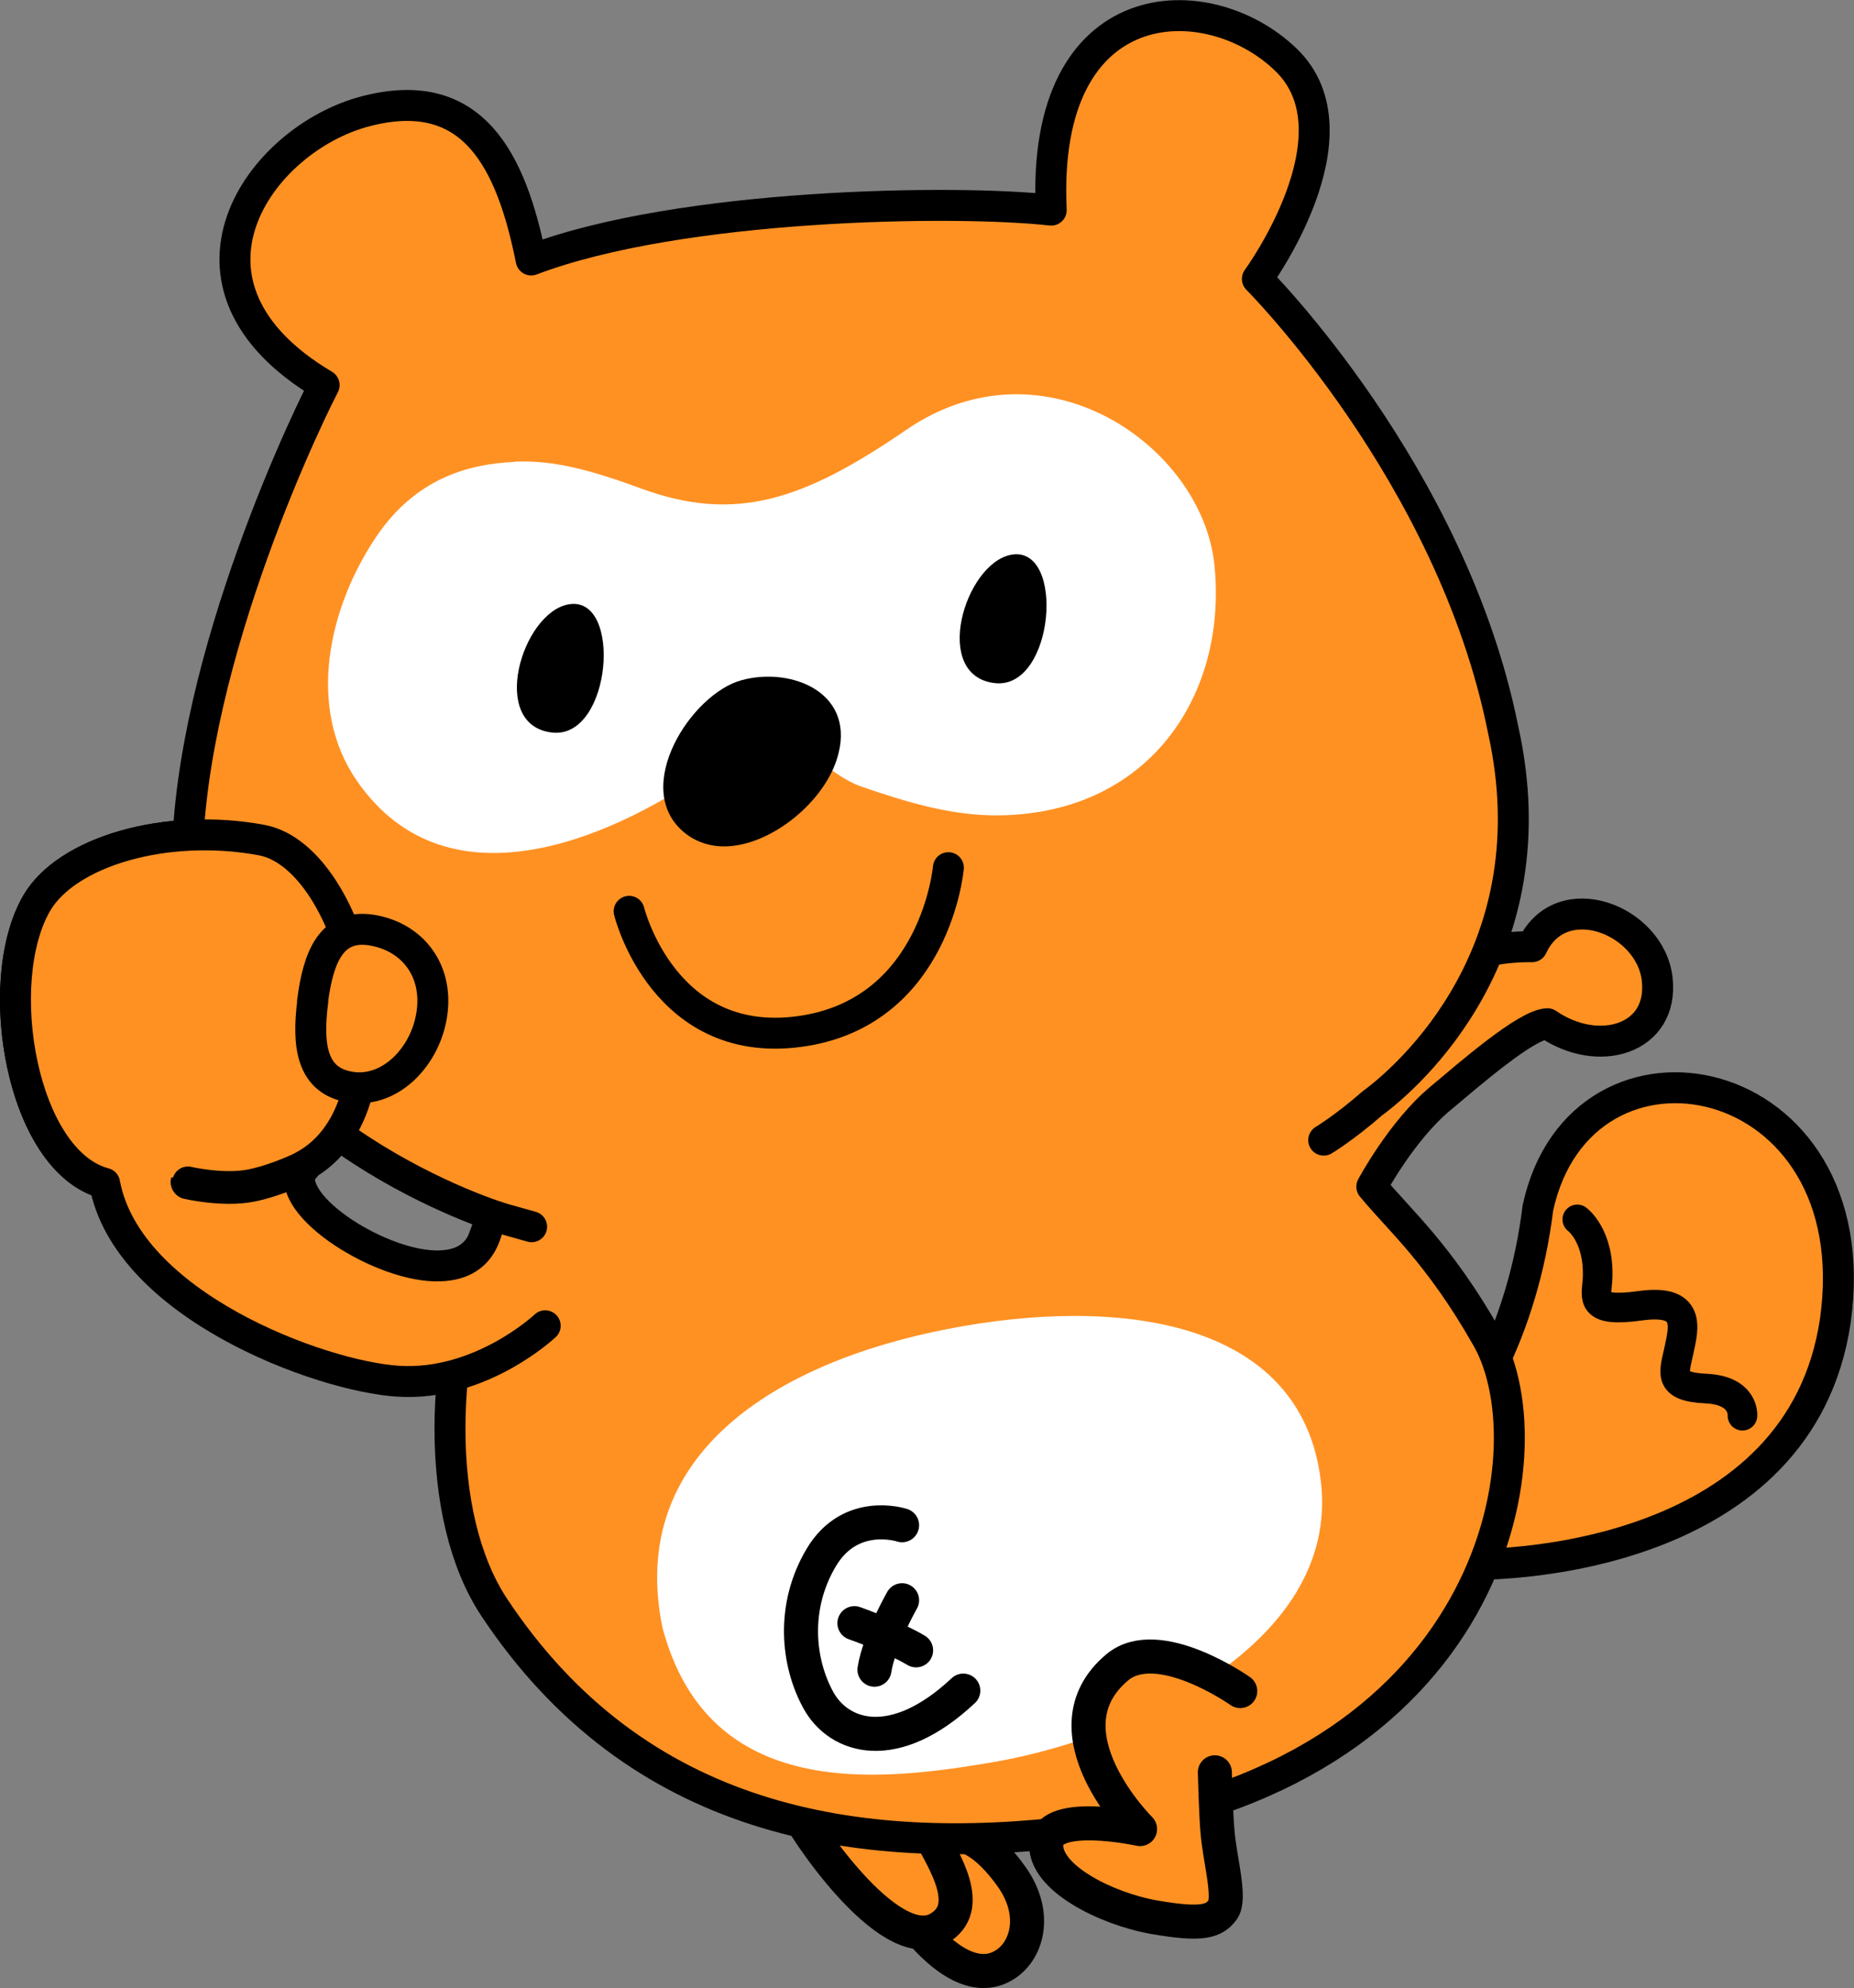
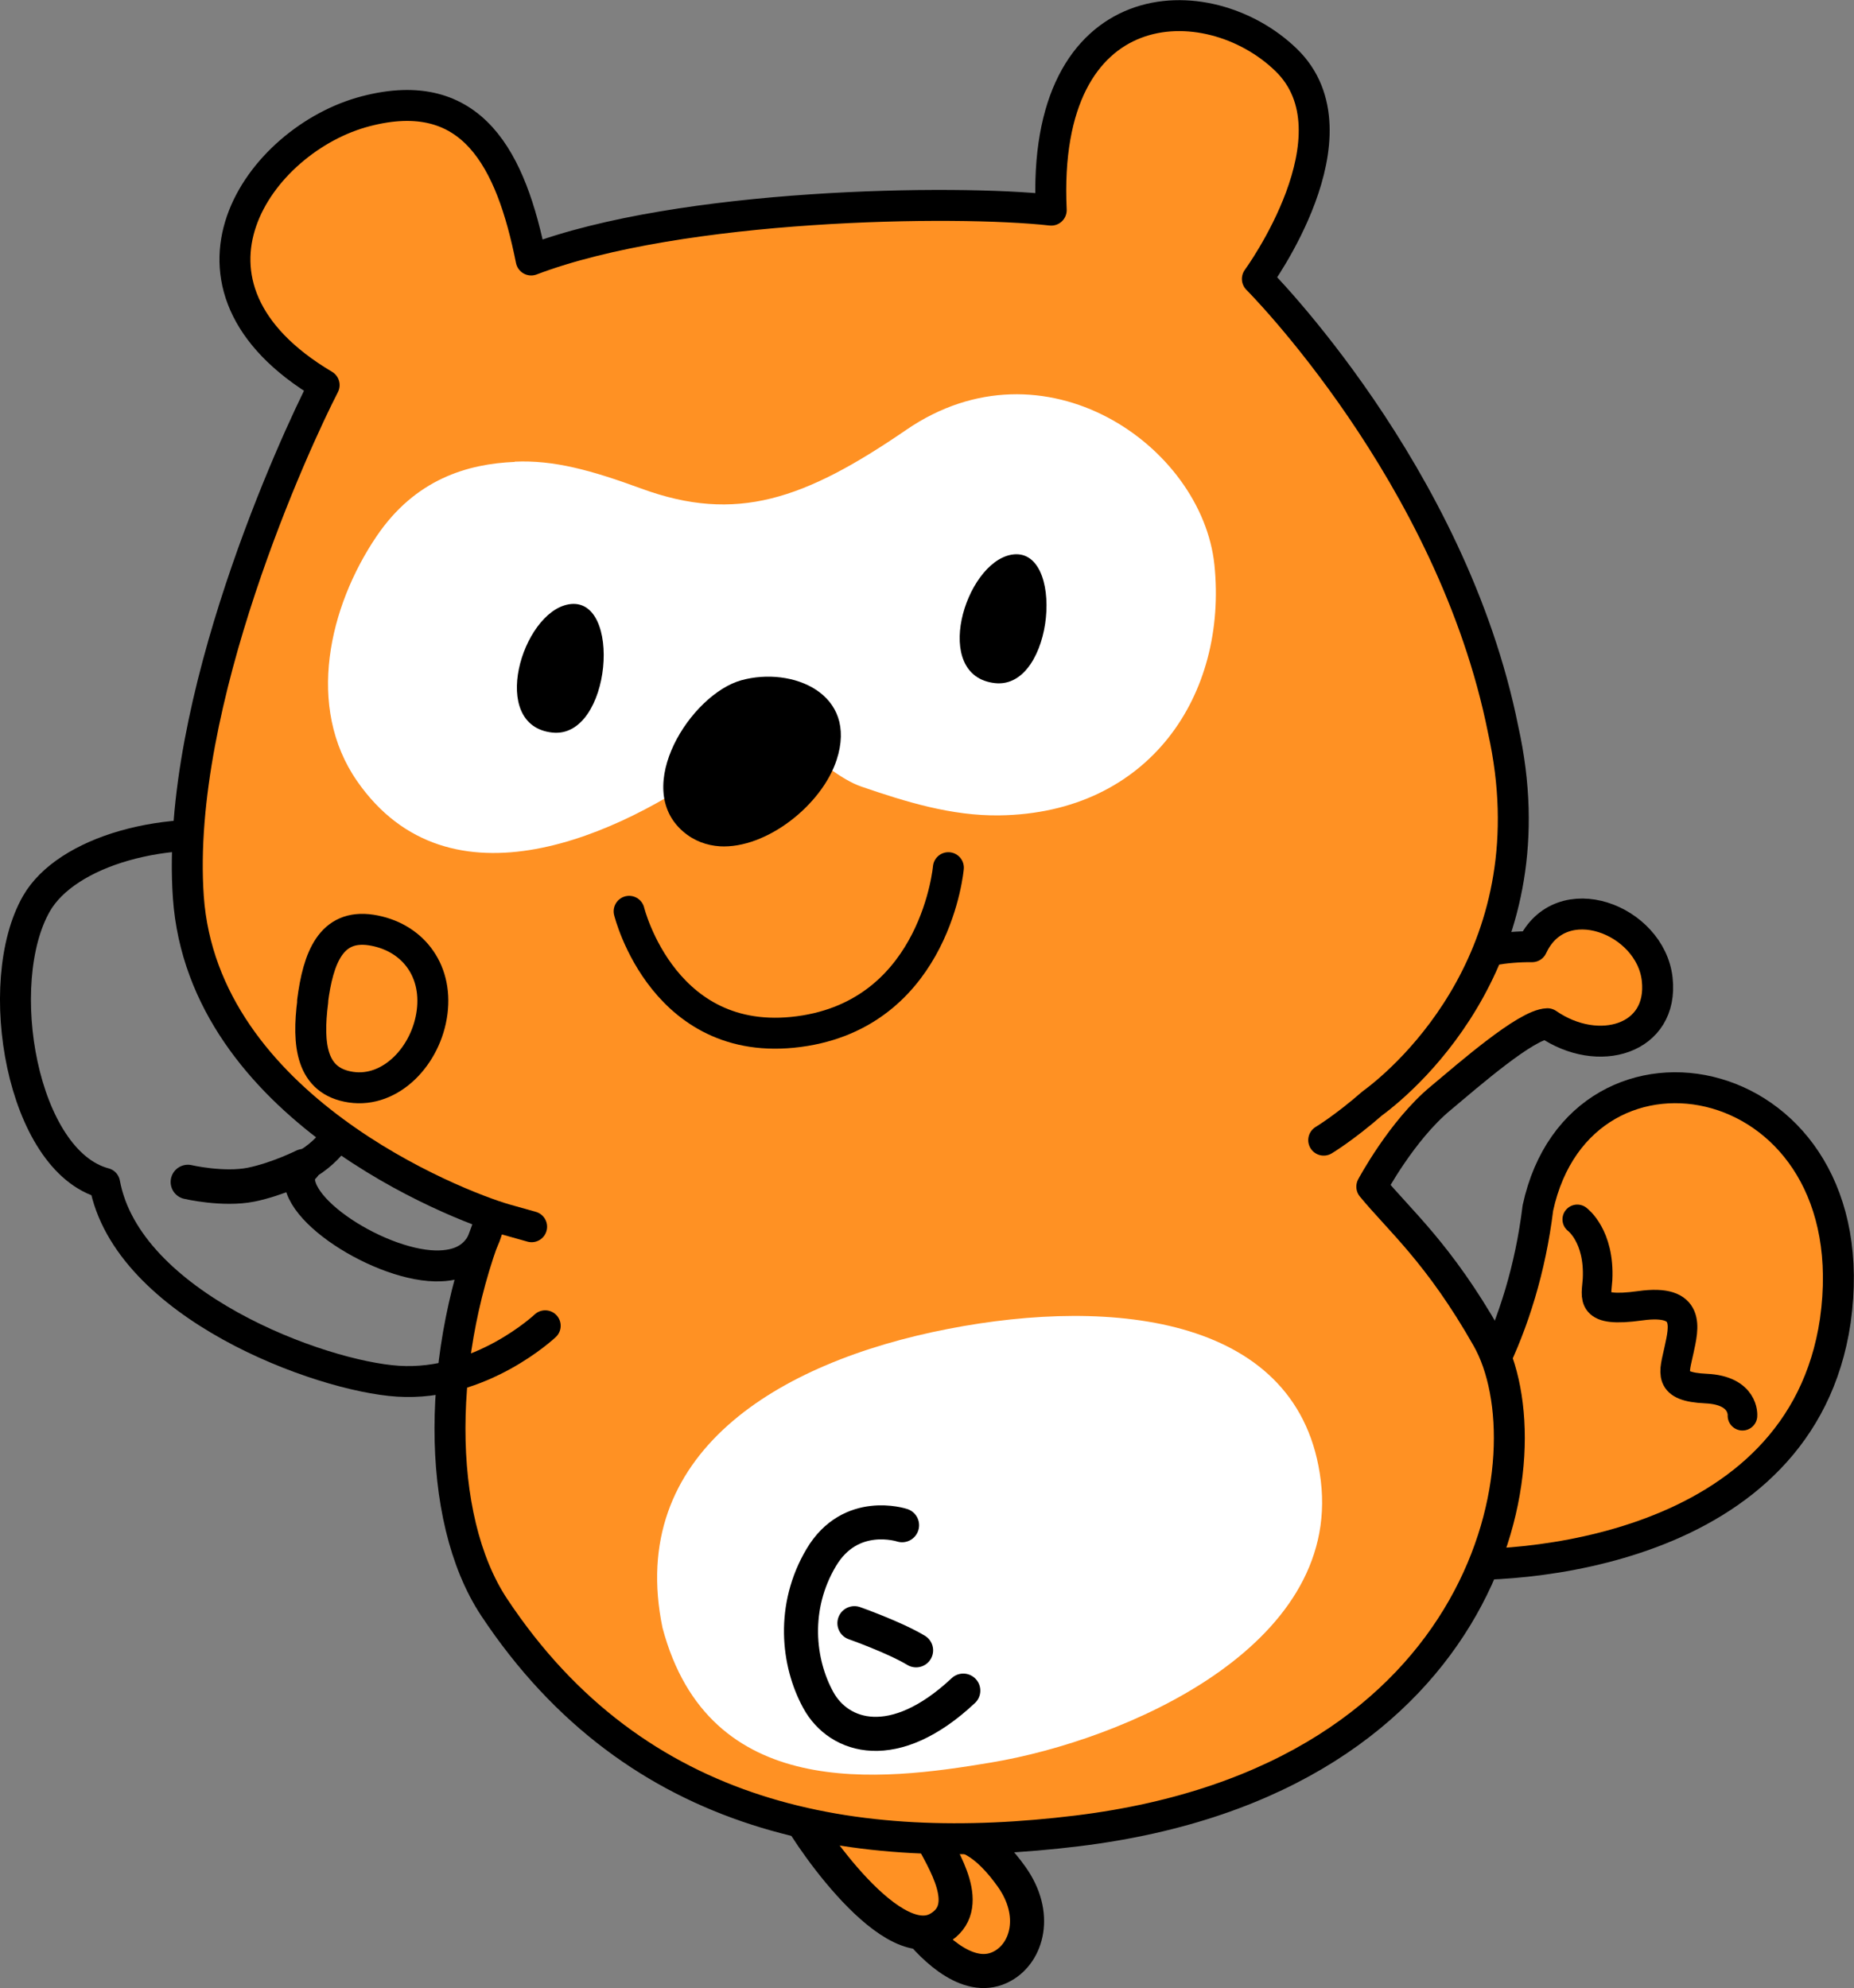
<svg xmlns="http://www.w3.org/2000/svg" id="_レイヤー_2" viewBox="0 0 83.28 89.31">
  <rect x="0" y="0" width="83.28" height="89.31" fill="#808080" stroke="none" />
  <defs>
    <style>.cls-1,.cls-2{fill:none;}.cls-1,.cls-2,.cls-3,.cls-4,.cls-5,.cls-6{stroke:#000;stroke-linecap:round;stroke-linejoin:round;}.cls-1,.cls-6{stroke-width:1.39px;}.cls-2{stroke-width:1.33px;}.cls-2,.cls-7,.cls-8{fill-rule:evenodd;}.cls-7,.cls-5{fill:#fff;}.cls-7,.cls-9,.cls-10,.cls-8{stroke-width:0px;}.cls-3,.cls-4,.cls-6,.cls-10{fill:#ff9123;}.cls-3,.cls-5{stroke-width:1.53px;}.cls-4{stroke-width:1.55px;}</style>
  </defs>
  <g id="Graphics">
    <path class="cls-6" d="m58.63,72.3c.77-2.19,2.72-2.26,5.91-2.07,3.45.33,16.35-.41,17.9-10.89,1.62-11.5-11.42-14.04-13.36-5.07-1.33,10.9-9.6,17.03-11.14,10.76" />
    <path class="cls-2" d="m78.27,63.6s.1-1.14-1.64-1.22c-1.74-.08-1.43-.7-1.21-1.73.22-1.02.56-2.31-1.74-1.99-2.31.32-1.97-.36-1.92-1.18.1-1.96-.91-2.7-.91-2.7" />
    <path class="cls-3" d="m45.04,88.32c1.1-.61,1.6-2.32.4-4.01-1.03-1.44-2.25-2.41-3.85-1.76-1.6.64-1.36,2.81-.48,3.93.88,1.12,2.49,2.65,3.93,1.84Z" />
    <path class="cls-3" d="m35.74,81.27c.17.54,4.14,6.67,6.42,5.37,1.65-.94.21-3.08-.38-4.23-.6-1.14-.99-2.64-.99-2.64" />
    <path class="cls-6" d="m22.14,54.56c-2.53,6.11-2.63,13.59.06,17.65,6.41,9.66,16.25,11.26,26.2,10.04,18.73-2.3,21.28-17.06,18.4-22.13-2.16-3.81-3.96-5.32-5.18-6.81,0,0,1.35-2.53,3.09-3.97,1.28-1.07,3.85-3.32,4.8-3.35,2.29,1.58,5.23.7,4.93-2-.3-2.69-4.33-4.24-5.62-1.46-5.04-.04-7.86,3.67-8.28,4.03" />
    <path class="cls-7" d="m44.52,79.18c5.98-1,15.71-5.17,14.81-12.65-.89-7.38-9.3-8.28-16.74-6.83-7.69,1.49-14.45,5.61-12.83,13.43,2.08,7.83,9.77,6.89,14.76,6.05Z" />
    <path class="cls-5" d="m40.52,68.52s-2.31-.77-3.63,1.45c-1.32,2.22-1.06,4.72-.13,6.41.93,1.69,3.41,2.48,6.51-.43" />
-     <path class="cls-5" d="m40.52,71.89s-1.04,1.83-1.24,3.12" />
    <path class="cls-5" d="m38.38,72.92s1.81.64,2.77,1.22" />
-     <path class="cls-3" d="m55.71,75.97s-3.68-2.6-5.52-1.07c-3.42,2.86,1.02,7.27,1.02,7.27,0,0-4.08-.89-4.21.64-.13,1.53,2.68,2.94,4.85,3.32,2.17.38,2.69.18,3.07-.33.38-.51-.12-2.21-.23-3.5-.07-.76-.12-2.68-.12-2.68" />
-     <path class="cls-10" d="m24.49,59.56s-2.95,3.2-6.61,2.49c-2.93-.57-12.17-3.42-13.18-8.89-3.73-.99-5.1-9.02-3.06-12.57,1.34-2.33,5.81-3.65,10.11-2.85,4.24.79,6.89,11.94,1.89,14.64-1.15,1.56,3.24,4.27,5.9,4.49,1.26.1,2.02-.54,2.8-.91.23-.11.37.55.64.34" />
    <path class="cls-1" d="m24.49,59.56s-2.89,2.73-6.61,2.49c-3.5-.22-12.17-3.42-13.18-8.89-3.73-.99-5.1-9.02-3.06-12.57,1.34-2.33,5.81-3.65,10.11-2.85,4.24.79,6.89,11.94,1.89,14.64-1.15,1.56,3.23,4.43,5.9,4.49,2.31.05,2.32-1.78,2.52-2.31" />
-     <path class="cls-4" d="m14.05,44.98c-.25,1.95-.08,3.59,1.71,3.86,1.8.27,3.4-1.42,3.65-3.37.25-1.95-.94-3.41-2.74-3.69-1.8-.27-2.38,1.25-2.63,3.2Z" />
    <path class="cls-4" d="m8.44,53.1s1.59.37,2.84.12c1.18-.24,2.36-.83,2.36-.83" />
    <path class="cls-6" d="m23.88,55.11s-.18-.05-1.21-.34c-2.17-.63-13.55-5.06-14.21-14.47-.61-8.74,4.82-20.52,6.1-23-7.58-4.5-2.93-11.05,1.86-12.3,4.81-1.26,6.54,2.18,7.44,6.68,6.71-2.55,19.07-2.72,23.36-2.24-.47-9.96,7.04-10.15,10.55-6.75,3.46,3.35-1.29,9.84-1.29,9.84,0,0,8.74,8.74,11.04,20.25,2.21,9.94-4.24,15.59-5.88,16.79-1.26,1.1-2.18,1.65-2.18,1.65" />
    <path class="cls-7" d="m23.12,20.74c1.75-.08,3.43.38,5.69,1.21,4.26,1.56,7.32.5,11.9-2.64,6.18-4.24,13.28.71,13.84,6.06.6,5.84-2.92,11.17-9.66,11.26-2.15.03-4.21-.61-6.19-1.29-1.91-.65-3.28-3.32-6.48-1-4.35,3.16-12.03,6.73-16.18.75-2.31-3.33-1.26-7.84.87-10.99,1.75-2.59,4.11-3.26,6.21-3.35Z" />
    <path class="cls-9" d="m32.33,38.02c2.1.12,4.59-1.86,5.25-3.88.98-2.99-2-4.21-4.28-3.58-2.27.63-4.93,4.81-2.61,6.8.49.42,1.05.62,1.65.66" />
    <path class="cls-8" d="m25.54,27.15c2.44-.43,1.94,6.05-.73,5.76-2.88-.31-1.37-5.39.73-5.76" />
    <path class="cls-8" d="m45.43,24.92c2.44-.43,1.94,6.05-.73,5.77-2.88-.31-1.37-5.39.73-5.77" />
    <path class="cls-1" d="m28.26,40.94s1.57,6.41,7.92,5.36c5.87-.98,6.42-7.32,6.42-7.32" />
-     <path class="cls-6" d="m4.7,53.16c-3.73-.99-5.1-9.02-3.06-12.57,1.34-2.33,5.81-3.65,10.11-2.85,4.24.79,6.89,11.94,1.89,14.64" />
    <path class="cls-6" d="m14.05,44.98c-.25,1.95-.08,3.59,1.71,3.86,1.8.27,3.4-1.42,3.65-3.37.25-1.95-.94-3.41-2.74-3.69-1.8-.27-2.38,1.25-2.63,3.2Z" />
    <path class="cls-6" d="m8.44,53.1s1.59.37,2.84.12c1.18-.24,2.36-.83,2.36-.83" />
  </g>
</svg>